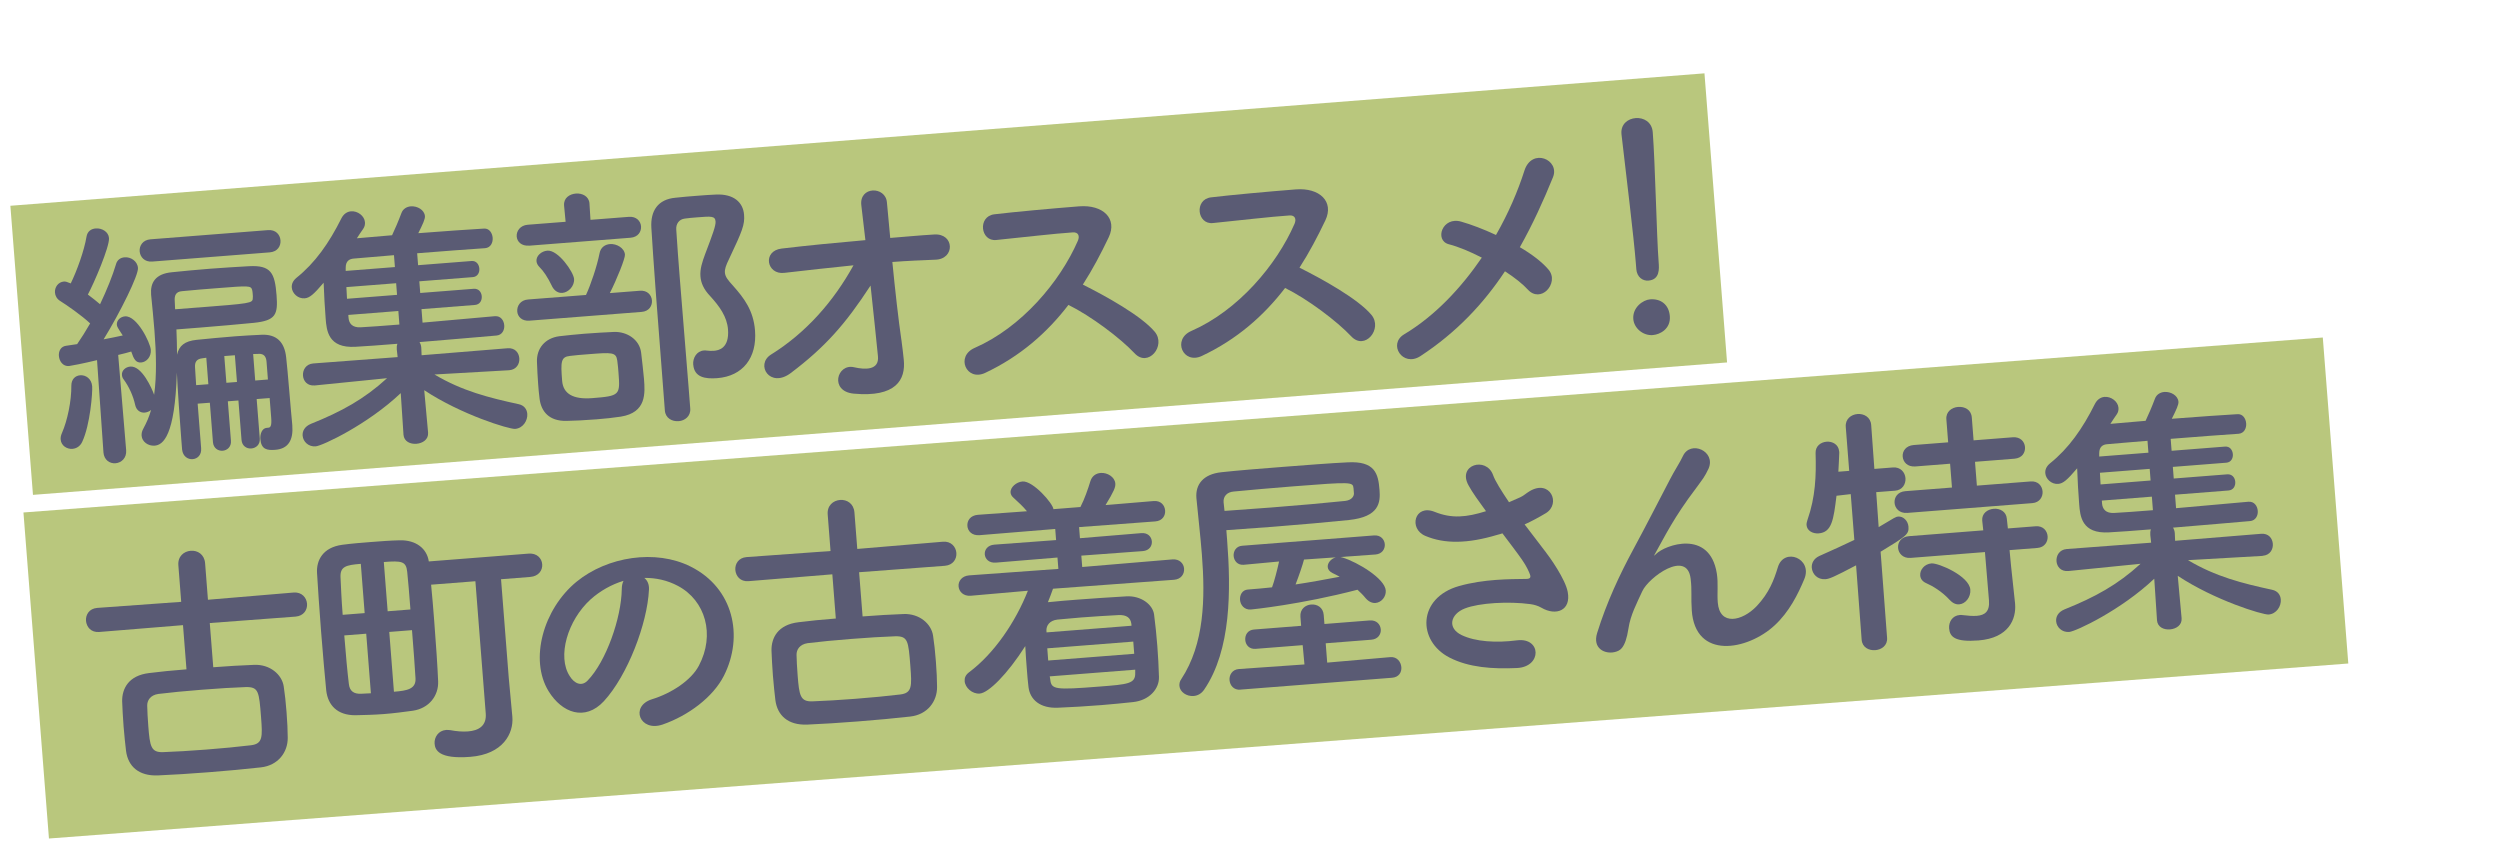
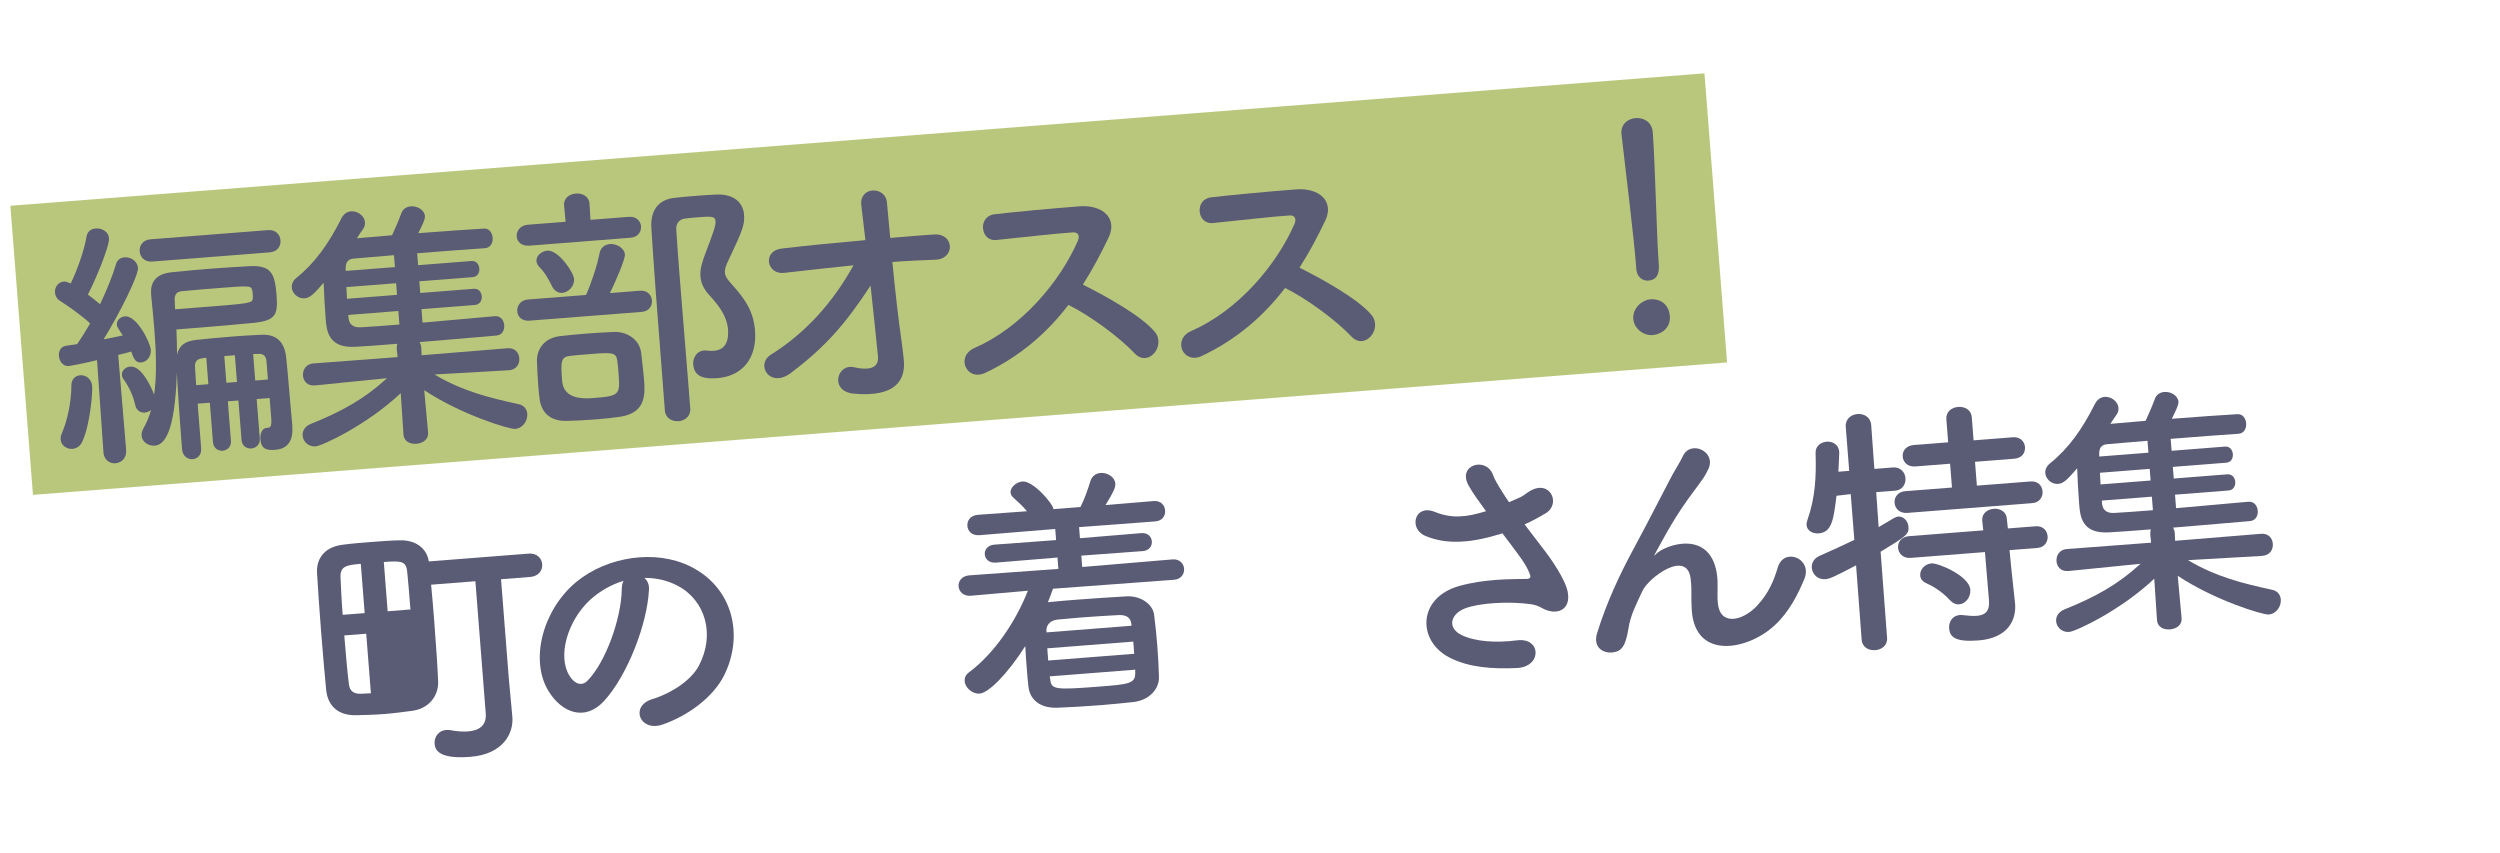
<svg xmlns="http://www.w3.org/2000/svg" id="_レイヤー_1" data-name="レイヤー 1" width="668.57" height="228.18" viewBox="0 0 668.57 228.18">
  <defs>
    <style>
      .cls-1 {
        fill: #5a5b74;
      }

      .cls-2 {
        fill: #b9c77d;
      }
    </style>
  </defs>
  <rect class="cls-2" x="5.11" y="37.18" width="454.43" height="77.55" transform="translate(-5.22 18.36) rotate(-4.47)" />
-   <polygon class="cls-2" points="628 177.44 13.09 224.24 6.27 137.05 621.18 90.26 628 177.44" />
  <g>
    <path class="cls-1" d="M27.66,120.89l-1.71-24.58c-3.42.84-7.14,1.56-7.5,1.58-1.63.13-2.59-1.29-2.7-2.71-.1-1.27.51-2.53,1.92-2.71.84-.14,1.83-.29,2.96-.44,1.09-1.58,2.29-3.46,3.48-5.54-2.23-2.11-6.37-4.99-8.02-6-.9-.57-1.32-1.39-1.39-2.24-.11-1.42.85-2.84,2.4-2.96.42-.03.79.08,1.82.5,1.6-3.26,3.59-8.69,4.22-12.51.24-1.44,1.26-2.09,2.46-2.19,1.63-.13,3.42.87,3.55,2.57.18,2.33-4.04,12.14-5.65,15.11,1.13.84,2.35,1.81,3.26,2.59,1.84-3.85,3.38-7.74,4.23-10.59.32-1.31,1.28-1.88,2.34-1.96,1.63-.13,3.43,1.01,3.57,2.85.15,1.91-4.64,11.69-9.19,19.09,1.89-.36,3.65-.71,5.12-1.04-1.38-2.1-1.54-2.37-1.58-2.87-.09-1.2.97-2.14,2.18-2.24,3.19-.25,6.75,7.02,6.9,8.93s-1.17,3.3-2.58,3.41c-1.42.11-1.99-.91-2.65-2.93-.97.29-2.16.6-3.49.91l2.13,25.47c.17,2.12-1.3,3.38-2.86,3.5-1.49.12-3.06-.83-3.22-2.95v-.07ZM19.41,120.04c-1.49.12-3.06-.83-3.19-2.53-.04-.5.06-1.07.36-1.74,1.45-3.32,2.54-8.53,2.5-12.66,0-1.71,1.08-2.65,2.35-2.75,1.49-.12,3.06.9,3.22,2.95.13,1.63-.54,10.37-2.68,14.88-.55,1.18-1.57,1.76-2.56,1.84ZM72.11,106.45l-3.47.27.83,10.55c.13,1.63-1.01,2.57-2.28,2.67-1.2.09-2.47-.66-2.6-2.29l-.83-10.55-2.83.22.83,10.55c.13,1.63-1.01,2.57-2.21,2.67-1.2.09-2.47-.66-2.6-2.29l-.83-10.55-3.26.25.93,11.89v.07c.14,1.77-.99,2.78-2.26,2.88-1.27.1-2.62-.72-2.83-2.55-.06-.78-.14-1.77-.23-2.9-.4-5.1-.95-13.03-1.17-17.71-.52,16.99-3.68,19.38-5.95,19.55-1.7.13-3.36-1.02-3.48-2.65-.05-.64.11-1.29.49-1.96.81-1.49,1.54-3.11,2.04-4.93-.47.39-1.09.65-1.73.7-1.06.08-2.18-.54-2.51-2.01-.55-2.52-1.67-4.93-3.1-6.88-.32-.4-.42-.82-.45-1.18-.09-1.2.97-2.14,2.25-2.24,3.11-.24,5.81,5.96,6.36,7.55.73-5.18.55-11.15.09-17.1-.25-3.19-.57-6.37-.88-9.48,0-.07-.01-.14-.02-.21-.24-3.11,1.06-5.57,5.58-5.99,3.25-.33,6.71-.67,10.25-.94,3.54-.28,7.08-.48,10.35-.67,5.89-.32,6.91,1.81,7.37,7.76.4,5.17-.18,6.78-6.12,7.39-4.38.41-8.91.84-14.29,1.26-1.98.16-4.11.32-6.37.5.1,2.13.14,4.48.17,6.75.52-2.39,2.06-3.65,5.24-3.97,3.25-.33,6.78-.67,10.39-.95,2.34-.18,4.68-.3,7.02-.41,3.9-.16,6.06,1.88,6.52,5.97.39,3.17,1.33,15.21,1.59,17.54.02.21.04.5.06.71.31,3.96-1.08,6.28-4.54,6.55-2.19.17-3.78-.06-4-2.89-.11-1.42.49-2.89,1.69-2.98.07,0,.14-.01.21-.02.07,0,.14-.01.21-.02.57-.04.96-.43.79-2.62l-.42-5.31ZM40.7,69.95c-2.05.16-3.23-1.24-3.35-2.73-.12-1.49.83-3.06,2.88-3.22l31.43-2.46c2.12-.17,3.23,1.24,3.35,2.73.12,1.49-.76,3.05-2.88,3.22l-31.43,2.46ZM52.84,82.25c14.23-1.11,14.72-1.15,14.76-2.51.05-.29.02-.71-.02-1.14-.03-.35-.06-.78-.15-1.06-.31-1.19-1.01-1.13-9.15-.49-3.26.25-6.51.51-9.62.82-1.63.13-2.05,1.16-1.93,2.64.06.71.04,1.42.1,2.2,2.12-.17,4.1-.32,6.02-.47ZM55.17,95.67l-1.13.16c-1.41.18-1.99.94-1.88,2.42.09,1.2.15,2.84.3,4.75l3.26-.25-.55-7.08ZM62.81,95l-2.83.22.56,7.15,2.83-.22-.56-7.15ZM71.28,96.75c-.1-1.34-.67-2.22-2.16-2.11l-1.42.04.55,7.08,3.4-.27-.37-4.74Z" />
    <path class="cls-1" d="M136.18,99.01l-19.99,1.14c7.4,4.41,14.52,6.2,22.48,7.93,1.52.31,2.25,1.39,2.34,2.59.14,1.77-1.12,3.86-3.25,4.03-1.56.12-14.4-3.79-24.31-10.35l1.03,11.31v.07c.14,1.77-1.41,2.82-3.11,2.95-1.63.13-3.32-.59-3.47-2.43v-.07s-.73-11.05-.73-11.05c-8.82,8.38-20.97,14.1-22.74,14.24-1.98.16-3.38-1.3-3.5-2.86-.09-1.2.52-2.46,2.24-3.17,8.15-3.27,14.23-6.6,20.34-12.2l-19.29,1.94h-.07c-1.98.16-3.01-1.18-3.12-2.6-.12-1.49.75-3.12,2.73-3.28l22.58-1.7-.23-2.05c-.04-.57-.01-1.07.17-1.51-4.46.35-8.42.66-11.19.8-7.37.44-7.75-4.38-8-7.56-.22-2.76-.43-6.38-.54-9.57-2.67,3.13-3.74,4.07-5.09,4.17-1.77.14-3.31-1.31-3.43-2.87-.07-.92.29-1.8,1.22-2.59,5.03-4.02,8.74-9.3,12.07-15.97.62-1.19,1.57-1.76,2.56-1.84,1.77-.14,3.58,1.22,3.72,2.91.04.57-.05,1.21-.5,1.82-.58.83-1.15,1.66-1.66,2.48,2.62-.2,5.87-.53,9.41-.81.73-1.55,1.64-3.62,2.52-5.97.41-1.1,1.44-1.68,2.5-1.76,1.7-.13,3.63.93,3.77,2.62.06.78-.55,2.11-1.78,4.56,7.01-.55,13.95-1.02,17.56-1.23,1.42-.11,2.23,1.18,2.33,2.45s-.5,2.67-2.06,2.8h-.07c-3.61.22-10.84.78-18.06,1.35l.25,3.19,14.3-1.12c1.27-.1,1.99.91,2.08,2.04.08,1.06-.47,2.17-1.75,2.27l-14.3,1.12.24,3.12,14.3-1.12c1.34-.1,2.06.91,2.15,1.97.09,1.13-.47,2.24-1.81,2.35l-14.3,1.12.28,3.61c7.5-.66,15.28-1.34,19.31-1.72h.07c1.49-.12,2.37,1.09,2.47,2.44.1,1.27-.58,2.61-2.07,2.73-4.39.34-12.59,1.13-20.59,1.75.25.41.43.89.47,1.46l.09,2.06,23-1.87c1.98-.15,3.01,1.19,3.13,2.67.12,1.49-.76,3.05-2.67,3.2h-.07ZM105.36,68.24c-4.46.35-8.35.73-10.75.91-1.2.09-2.16.67-2.16,2.45v.85s13.16-1.03,13.16-1.03l-.25-3.19ZM105.94,75.74l-13.31,1.04c.08.99.09,2.06.17,3.12l13.38-1.05-.24-3.12ZM106.53,83.17l-13.38,1.05.06.78c.12,1.49.99,2.63,3.19,2.53,2.34-.11,6.16-.41,10.41-.74l-.28-3.61Z" />
    <path class="cls-1" d="M141.58,65.69c-2.19.17-3.29-1.1-3.4-2.44-.11-1.42.91-2.99,2.96-3.15l10.12-.79-.41-4.31v-.07c-.16-1.98,1.47-3.04,3.17-3.17,1.7-.13,3.47.73,3.62,2.64v.07s.27,4.32.27,4.32l10.26-.8c2.05-.16,3.15,1.18,3.26,2.52.11,1.42-.77,2.91-2.82,3.07l-27.04,2.12ZM141.66,85.76c-2.12.17-3.22-1.1-3.33-2.45-.12-1.49.83-3.06,2.88-3.22l15.5-1.21c1.22-2.59,2.96-7.71,3.62-11.11.3-1.66,1.52-2.4,2.8-2.5,1.77-.14,3.86,1.05,4,2.82.08.99-2.13,6.5-4.04,10.29l8.07-.63c1.98-.15,3.08,1.18,3.19,2.6.11,1.42-.77,2.91-2.75,3.06l-29.94,2.34ZM147.63,76.54c-1.19-2.47-2.31-4.09-3.32-5.08-.54-.53-.8-1.08-.84-1.64-.11-1.42,1.36-2.67,2.91-2.79,2.9-.23,7,5.72,7.14,7.56.15,1.91-1.5,3.61-3.13,3.74-1.06.08-2.1-.48-2.77-1.78ZM159.25,112.16c-2.83.22-5.67.37-7.8.4-4.62.08-6.75-2.53-7.16-5.99-.19-1.48-.29-2.75-.38-3.96-.16-1.98-.22-3.69-.31-5.81-.14-3.62,2.14-6.36,5.94-6.88,1.98-.23,4.38-.48,6.71-.67,2.9-.23,5.81-.38,7.94-.48,3.48-.13,6.85,2.03,7.27,5.56.27,2.54.58,4.73.76,6.99.3,3.82.7,8.99-6.19,10.1-1.83.29-4.3.55-6.78.75ZM165.07,96.4c-.32-2.25-1.45-2.17-7.75-1.67-1.84.14-3.61.28-4.88.45-2.47.26-2.51,1.55-2.11,6.65q.41,5.24,8.05,4.64c7.43-.58,7.49-.8,7.02-6.82-.08-.99-.16-2.05-.33-3.25ZM185.38,97.51c-.14-1.77.93-3.63,2.84-3.78.21-.02.5-.04.71.02.72.09,1.36.11,2,.06,1.2-.09,4.15-.61,3.76-5.71-.27-3.4-2.26-6.16-4.75-8.89-1.78-1.85-2.49-3.58-2.62-5.28-.16-1.98.48-3.88,1.24-5.94,2.07-5.43,2.89-7.7,2.8-8.76-.12-1.49-1.11-1.41-5-1.1-1.13.09-2.27.18-3.25.33-1.55.19-2.38,1.47-2.26,2.95.26,4.25.6,8.57.94,12.96.74,9.41,1.57,19.18,2.35,29.09.15,1.91.3,3.89.45,5.8.16,2.05-1.46,3.25-3.08,3.37-1.77.14-3.55-.79-3.71-2.84-2.35-30.08-3.03-39.57-3.61-48.86-.28-4.54,1.75-7.62,6.42-8.05,1.91-.22,3.96-.38,6.15-.55,1.56-.12,3.11-.24,4.68-.3,4.75-.23,7.28,2.07,7.54,5.39.21,2.69-.45,4.31-4.05,11.92-.8,1.63-1.15,2.65-1.07,3.57.09,1.13.8,2,2.2,3.53,2.89,3.26,5.43,6.56,5.85,11.94.57,7.29-3.25,12.22-10.11,12.75-3.26.25-6.14-.23-6.41-3.63Z" />
    <path class="cls-1" d="M241.06,90.88c.31,2.18.41,3.39.63,5.29.57,5.44-2.13,10.14-13.39,9.1-6.53-.63-4.48-8.12.09-7.06,2.97.69,6.76.82,6.4-2.92-.4-4.17-1.19-11.52-1.98-18.93-6.74,10.35-12.17,16.48-21.32,23.39-5.58,4.21-9.58-2.24-5.3-4.93,9.44-5.87,16.76-14.27,22.06-23.87-6.29.63-12.57,1.34-18.5,2.02-4.73.58-5.94-5.87-.72-6.5,7.06-.84,14.76-1.58,22.4-2.25-.46-4.02-.86-7.41-1.08-9.24-.69-5.22,6.5-5.28,6.84-.82.16,1.98.5,5.44.88,9.47,4.03-.32,7.99-.7,11.75-.92,5.46-.36,5.64,6.61.31,6.74-3.69.15-7.6.31-11.49.61.72,7.42,1.64,15.54,2.41,20.82Z" />
    <path class="cls-1" d="M263.45,99.73c-5.02,2.32-7.97-4.43-2.8-6.69,12.53-5.47,22.83-17.67,27.6-28.65.54-1.25.17-2.36-1.39-2.24-4.46.28-14.21,1.4-20.42,2.03-4.24.47-5.05-6.3-.54-6.87,5.15-.62,15.54-1.57,22.69-2.13,6.37-.5,10.3,3.25,7.91,8.28-2.08,4.36-4.31,8.6-6.92,12.65,6.15,3.08,15.61,8.32,19.22,12.6,3.14,3.74-1.74,9.68-5.39,5.76-3.81-4.05-11.6-9.92-17.68-12.93-5.69,7.42-12.88,13.76-22.29,18.19Z" />
    <path class="cls-1" d="M321.39,95.2c-5.02,2.32-7.97-4.43-2.8-6.69,12.53-5.47,22.83-17.67,27.6-28.65.54-1.25.17-2.36-1.39-2.24-4.46.28-14.21,1.4-20.42,2.03-4.24.47-5.05-6.3-.54-6.87,5.15-.62,15.54-1.57,22.69-2.13,6.37-.5,10.3,3.25,7.91,8.28-2.08,4.36-4.31,8.6-6.92,12.65,6.15,3.08,15.61,8.32,19.22,12.6,3.14,3.74-1.74,9.68-5.39,5.76-3.81-4.05-11.6-9.92-17.68-12.93-5.69,7.42-12.88,13.76-22.29,18.19Z" />
-     <path class="cls-1" d="M379.82,95.26c-4.68,3-8.73-3.23-4.3-5.86,8.23-4.92,15.2-12.37,20.76-20.5-3.12-1.61-6.28-2.93-8.83-3.58-3.93-1.04-1.73-7.56,3.37-6.03,2.55.73,5.85,1.96,9.25,3.55,3.32-5.81,5.85-11.71,7.62-17.26,2.01-6.14,9.53-2.88,7.62,1.82-2.57,6.33-5.42,12.6-8.86,18.71,3.13,1.82,5.86,3.89,7.58,5.89,1.72,1.93.98,4.34-.34,5.65-1.32,1.31-3.43,1.62-5.07-.17-1.4-1.53-3.6-3.28-6.15-4.93-5.67,8.56-12.89,16.32-22.65,22.71Z" />
    <path class="cls-1" d="M437.59,71.87c-.03-.42-.07-.92-.12-1.49-.54-6.87-2.54-23.3-3.83-34.38,0-.07-.01-.14-.02-.21-.21-2.62,1.75-4.05,3.8-4.21,2.12-.17,4.35,1.01,4.57,3.77.65,8.35,1.04,27.91,1.58,34.77.13,1.7.37,4.67-2.75,4.92-1.49.12-3.06-.9-3.23-3.09v-.07ZM442.04,89.61c-2.69.21-5.06-1.88-5.25-4.29-.24-3.11,2.59-5.12,4.5-5.27,2.76-.22,5.02,1.32,5.27,4.5.27,3.4-2.61,4.9-4.52,5.05Z" />
-     <path class="cls-1" d="M56.1,166.62l.93,11.82c3.75-.29,7.58-.52,10.92-.64,4.26-.19,7.47,2.62,7.93,5.79.29,1.83.56,4.37.75,6.85.2,2.55.32,5.03.32,6.88.02,3.84-2.55,7.39-7.21,7.9-4.09.46-9.04.92-13.93,1.3-4.88.38-9.7.69-13.61.85-5.11.19-7.95-2.44-8.49-6.53-.21-1.76-.46-4.09-.66-6.57-.19-2.41-.31-4.89-.38-6.73-.05-3.34,1.67-6.9,7.24-7.55,2.82-.36,6.28-.71,9.96-.99l-.93-11.82-22.43,1.83c-2.19.17-3.38-1.37-3.51-3-.12-1.56.81-3.27,3.01-3.44l22.45-1.62-.76-9.77c-.19-2.41,1.49-3.75,3.33-3.89,1.77-.14,3.63.93,3.82,3.33l.76,9.77,22.92-1.93c2.19-.17,3.45,1.37,3.58,2.99s-.88,3.27-3.08,3.45l-22.94,1.72ZM69.81,191.76c-.53-6.8-.63-8.07-4.05-8.02-3.13.1-7.45.37-11.77.71-4.32.34-8.56.74-11.66,1.13-2.11.31-3,1.73-2.96,3.15.03,1.28.12,3.41.29,5.46.42,5.38.7,7.07,3.96,6.95,3.2-.11,7.31-.36,11.48-.68,4.25-.33,8.56-.74,12.02-1.16,3.17-.39,3.1-2.24,2.69-7.54Z" />
-     <path class="cls-1" d="M127.11,155.44l-11.82.92c.3,2.9.56,6.29.83,9.69.49,6.23.9,12.46,1.05,16.15.16,3.83-2.42,7.24-6.79,7.87-2.47.34-5.15.69-7.76.89-2.55.2-5.18.26-7.6.31-4.77.02-7.33-2.63-7.78-6.65-.36-3.68-.9-9.69-1.37-15.7-.47-6.02-.87-12.04-1.09-15.72-.19-3.33,1.53-6.81,6.75-7.51,2.54-.34,5.08-.54,7.63-.74s5.17-.4,7.66-.46c4.48-.14,7.37,2.27,7.85,5.65l26.69-2.09c2.27-.18,3.52,1.29,3.64,2.85.12,1.56-.89,3.2-3.22,3.39l-7.79.61,2.06,26.33.96,10.39q0,.07.01.14c.34,4.32-2.43,9.95-11.27,10.64-8.49.66-9.41-1.9-9.53-3.53-.13-1.7,1.01-3.5,3.06-3.66.35-.03.71.02,1.14.05,1.59.3,3.24.46,4.73.34,2.83-.22,5.01-1.46,4.75-4.79l-2.77-35.39ZM96.48,150.79c-3.96.31-5.5.72-5.42,3.49.11,2.34.26,6.1.58,10.14l5.88-.46-1.03-13.17ZM97.95,169.47l-5.88.46c.4,5.1.86,10.04,1.23,13.01.22,1.91,1.35,2.67,3.27,2.59.85-.07,1.7-.06,2.62-.13l-1.25-15.93ZM109.76,162.99c-.32-4.11-.61-7.79-.86-10.05-.29-2.83-1.45-3.02-6.26-2.64l1.03,13.17,6.09-.48ZM104.1,168.99l1.25,16c3.61-.28,5.92-.75,5.77-3.58-.15-2.84-.54-7.79-.94-12.89l-6.09.48Z" />
+     <path class="cls-1" d="M127.11,155.44l-11.82.92c.3,2.9.56,6.29.83,9.69.49,6.23.9,12.46,1.05,16.15.16,3.83-2.42,7.24-6.79,7.87-2.47.34-5.15.69-7.76.89-2.55.2-5.18.26-7.6.31-4.77.02-7.33-2.63-7.78-6.65-.36-3.68-.9-9.69-1.37-15.7-.47-6.02-.87-12.04-1.09-15.72-.19-3.33,1.53-6.81,6.75-7.51,2.54-.34,5.08-.54,7.63-.74s5.17-.4,7.66-.46c4.48-.14,7.37,2.27,7.85,5.65l26.69-2.09c2.27-.18,3.52,1.29,3.64,2.85.12,1.56-.89,3.2-3.22,3.39l-7.79.61,2.06,26.33.96,10.39q0,.07.01.14c.34,4.32-2.43,9.95-11.27,10.64-8.49.66-9.41-1.9-9.53-3.53-.13-1.7,1.01-3.5,3.06-3.66.35-.03.71.02,1.14.05,1.59.3,3.24.46,4.73.34,2.83-.22,5.01-1.46,4.75-4.79l-2.77-35.39ZM96.48,150.79c-3.96.31-5.5.72-5.42,3.49.11,2.34.26,6.1.58,10.14l5.88-.46-1.03-13.17ZM97.95,169.47l-5.88.46c.4,5.1.86,10.04,1.23,13.01.22,1.91,1.35,2.67,3.27,2.59.85-.07,1.7-.06,2.62-.13l-1.25-15.93ZM109.76,162.99c-.32-4.11-.61-7.79-.86-10.05-.29-2.83-1.45-3.02-6.26-2.64l1.03,13.17,6.09-.48ZM104.1,168.99l1.25,16l-6.09.48Z" />
    <path class="cls-1" d="M173.55,157.72c-.43,9.08-5.75,22.95-12.05,29.79-5.06,5.45-11.22,3.16-14.81-2.69-5.15-8.43-1.43-21.96,7.54-29.29,8.24-6.7,21.11-8.7,30.45-4.02,11.49,5.73,14.27,18.61,8.91,29.21-2.9,5.71-9.49,10.64-16.36,13.03-6.1,2.12-8.85-4.86-2.88-6.75,5.29-1.62,10.5-5.09,12.54-8.96,4.41-8.32,1.77-17.44-5.59-21.35-2.9-1.55-5.94-2.17-9-2.14.83.65,1.35,1.75,1.25,3.18ZM157.95,160.29c-6.18,5.61-8.99,15.3-5.59,20.52,1.22,1.97,3.15,2.89,4.79,1.19,4.94-5.09,9.02-16.73,9.13-24.43,0-.85.16-1.65.47-2.24-3.2.96-6.27,2.7-8.8,4.96Z" />
-     <path class="cls-1" d="M229.75,153.03l.93,11.82c3.75-.29,7.58-.52,10.92-.64,4.26-.19,7.47,2.62,7.93,5.79.29,1.83.56,4.37.75,6.85.2,2.55.32,5.03.32,6.88.02,3.84-2.55,7.39-7.21,7.9-4.09.46-9.04.92-13.93,1.3-4.88.38-9.7.69-13.61.85-5.11.19-7.95-2.44-8.49-6.53-.21-1.76-.46-4.09-.66-6.57-.19-2.41-.31-4.89-.38-6.73-.05-3.34,1.67-6.9,7.24-7.55,2.82-.36,6.28-.71,9.96-.99l-.93-11.82-22.43,1.83c-2.19.17-3.38-1.37-3.51-3-.12-1.56.81-3.27,3.01-3.44l22.45-1.62-.76-9.77c-.19-2.41,1.49-3.75,3.33-3.89,1.77-.14,3.63.93,3.82,3.33l.76,9.77,22.92-1.93c2.19-.17,3.45,1.37,3.58,2.99s-.88,3.27-3.08,3.45l-22.94,1.72ZM243.46,178.17c-.53-6.79-.63-8.07-4.05-8.01-3.13.1-7.45.37-11.77.71-4.32.34-8.56.74-11.66,1.13-2.11.31-3,1.73-2.96,3.15.03,1.28.12,3.41.29,5.46.42,5.38.7,7.07,3.96,6.95,3.2-.11,7.31-.36,11.48-.68,4.25-.33,8.56-.74,12.02-1.16,3.17-.39,3.1-2.24,2.69-7.54Z" />
    <path class="cls-1" d="M281.6,157.45c-.41,1.17-.88,2.42-1.36,3.59l.28-.02c2.33-.25,4.95-.46,7.57-.66,4.32-.34,8.85-.62,13.11-.88,3.97-.24,7.08,2.22,7.43,4.83.36,2.75.65,5.58.87,8.41s.37,5.6.44,8.3c.11,3.2-2.57,6.25-6.88,6.73-2.68.28-5.58.58-8.48.81-4.03.32-8.07.56-11.62.7-4.75.23-7.5-2.12-7.91-5.51-.19-1.55-.31-3.04-.43-4.59-.17-2.12-.34-4.32-.43-6.38-4.82,7.57-9.84,12.52-12.18,12.7-1.98.16-3.9-1.55-4.03-3.32-.07-.85.23-1.66,1.17-2.37,6.73-5.01,12.47-13.51,15.74-21.81l-15.28,1.34c-1.98.15-3.15-1.11-3.26-2.52-.11-1.34.85-2.77,2.83-2.93l23.86-1.73-.24-3.04-16.49,1.36c-1.84.14-2.85-.99-2.95-2.19s.73-2.48,2.57-2.62l16.5-1.22-.23-2.97-20.24,1.66c-2.05.16-3.15-1.11-3.25-2.45-.11-1.42.77-2.84,2.83-3l13.1-.95c-1.1-1.34-2.33-2.45-3.56-3.57-.53-.46-.79-.94-.82-1.43-.11-1.42,1.56-2.83,3.19-2.96,2.83-.22,8.15,5.91,8.27,7.4l7.22-.57c1.11-2.15,2.04-4.86,2.66-6.9.46-1.46,1.54-2.11,2.75-2.21,1.77-.14,3.79,1.06,3.92,2.83.08.99-.34,2.02-2.61,5.76l12.88-1.08c1.91-.15,2.94,1.12,3.05,2.54.1,1.35-.71,2.76-2.62,2.91l-20.39,1.52.23,2.97,16.42-1.36c1.77-.14,2.71,1,2.81,2.2s-.66,2.47-2.43,2.61l-16.43,1.21.24,3.04,24.13-2.03c1.91-.15,3.01,1.12,3.11,2.46.11,1.42-.77,2.84-2.69,2.99l-32.36,2.39ZM302.56,166.85c-.2-1.62-1.26-2.47-3.46-2.36-3.05.17-6.59.37-9.85.63-2.34.18-4.6.43-6.44.57-2.12.24-3.01,1.59-2.97,2.94l.04.49,22.72-1.78-.04-.5ZM303.07,171.58l-23,1.8.25,3.26,23-1.8-.25-3.26ZM303.59,179.09l-22.86,1.79.14.84c.28,2.68,1.29,2.82,13.11,1.89,7.72-.6,9.7-.76,9.61-3.67v-.86Z" />
-     <path class="cls-1" d="M328.16,144.34c1.05,13.45,1.1,29.47-6.12,40.07-.77,1.13-1.79,1.64-2.86,1.72-1.84.14-3.64-1.07-3.77-2.7-.04-.57.05-1.21.5-1.82,6.17-9.39,6.44-21.51,5.5-33.41-.4-5.1-1-10.1-1.45-14.91,0-.07-.01-.14-.01-.14-.28-3.54,1.78-6.34,6.66-6.86,4.45-.49,10.54-.97,16.69-1.45,6.16-.48,12.39-.97,17-1.19,7.44-.44,8.29,3.06,8.62,7.37.26,3.33,0,7.19-8.2,8.05-5.51.57-13.01,1.23-20.37,1.81-4.32.34-8.57.6-12.39.9.07.85.13,1.7.2,2.55ZM327.48,136.63c3.89-.3,8.15-.57,12.46-.91,7.43-.58,14.79-1.23,19.8-1.76,1.69-.2,2.33-1.18,2.34-1.96l-.11-1.42c-.2-1.69-.35-1.75-16.21-.51-5.8.45-11.6.98-15.84,1.38-1.77.14-2.82,1.29-2.7,2.85l.25,2.33ZM331.72,184.44c-1.77.14-2.79-1.13-2.91-2.55-.11-1.34.7-2.83,2.47-2.97l17.57-1.23-.48-5.16-12.6.99c-1.7.13-2.65-1.08-2.75-2.35-.11-1.35.64-2.69,2.34-2.82l12.6-.99-.19-2.41c-.16-2.05,1.32-3.17,2.88-3.29,1.56-.12,3.19.75,3.35,2.8l.19,2.41,12.1-.95c1.84-.14,2.86,1.06,2.97,2.4.1,1.27-.72,2.62-2.56,2.76l-12.17.95.4,5.17,16.91-1.47c1.77-.14,2.81,1.28,2.92,2.69.11,1.34-.64,2.69-2.48,2.83l-40.56,3.17ZM358.43,148.95l.65.16c4.01,1.25,11.26,5.6,11.51,8.79.13,1.7-1.17,3.22-2.73,3.35-.85.07-1.8-.29-2.66-1.29-.63-.8-1.4-1.53-2.17-2.25-15.14,3.96-28.15,5.26-28.5,5.29-1.77.14-2.8-1.21-2.91-2.55-.1-1.34.57-2.68,2.13-2.8h.07c2.05-.17,4.18-.33,6.36-.58.59-1.54,1.41-4.74,1.88-6.91l-9.47.88c-1.63.13-2.58-1.08-2.68-2.35-.1-1.27.65-2.62,2.28-2.74l35.25-2.76c1.77-.14,2.79,1.06,2.89,2.34.1,1.27-.72,2.62-2.49,2.76l-9.42.67ZM348.73,149.64c-.33,1.31-1.37,4.38-2.26,6.66,4.01-.6,8.01-1.34,11.8-2.06-.6-.38-1.33-.68-1.93-.99-.82-.43-1.22-.97-1.27-1.61-.08-1.06.83-2.2,2.15-2.59l-8.5.59Z" />
    <path class="cls-1" d="M413.12,147.3c1.42,1.81,5.51,7.62,6.13,10.99.96,4.98-3.12,6.51-7,4.25-.97-.56-1.99-.84-3-.98-5.69-.77-13.63-.36-17.5,1.16-3.87,1.51-4.79,5.22-.87,7.12,3.7,1.78,9.21,2.13,14.85,1.4,6.49-.79,6.68,7.1-.06,7.41-6.53.3-12.83-.13-18.02-2.79-8.68-4.45-8.59-15.99,2.56-19.14,6.62-1.87,13.53-1.84,17.94-1.9,1.07-.01,1.32-.39.97-1.29-.18-.48-.8-2-2.08-3.83-1.45-2.09-3.34-4.51-5.25-7.07-.48.18-.9.28-1.32.39-8,2.41-14.19,2.46-19.28.3-4.57-1.92-2.88-8.53,2.41-6.46,4.71,1.91,8.59,1.47,13.8-.15-1.92-2.63-3.67-5.05-4.67-6.9-3.07-5.53,4.73-7.78,6.55-2.79.55,1.59,2.18,4.17,4.27,7.29.96-.43,1.93-.86,2.96-1.3.96-.43,1.56-1.05,2.51-1.62,5.51-3.35,8.52,3.32,4.38,5.85-1.77,1.06-3.75,2.14-5.68,3.01,1.83,2.42,3.73,4.84,5.39,7.06Z" />
    <path class="cls-1" d="M452.43,163.17c-.25-3.26.09-5.28-.31-8.45-.97-7.83-11.21-.33-12.91,3.36-1.46,3.18-3.2,6.45-3.71,9.97-.85,5.55-2.38,6.03-3.78,6.35-2.45.55-5.91-.89-4.6-5.12,2.56-8.25,6.04-15.64,9.65-22.33s6.82-13,9.85-18.79c1.05-2.08,2.77-4.7,3.43-6.18,2.01-4.36,8.87-1.34,6.88,3.31-.49,1.04-.92,1.85-1.43,2.6-.51.75-1.16,1.59-1.86,2.57-3.1,4.09-5.13,7.24-6.77,10-1.64,2.76-2.87,5.14-4.25,7.6-.44.75-.24.59.22.13,2.37-2.46,14.36-6.75,16.28,5.13.43,2.74.05,5.2.26,7.81.49,6.3,6.52,5.04,10.4.97,3.35-3.54,4.65-7.06,5.67-10.41,1.64-5.4,9.36-2.37,7.08,3.15-1.68,4.05-4.08,8.87-8,12.45-7.17,6.62-21.21,9.28-22.11-4.11Z" />
    <path class="cls-1" d="M496.36,151.19c-5.88,3.1-7.12,3.62-8.18,3.7-2.12.17-3.52-1.36-3.66-3.06-.09-1.2.52-2.46,2.03-3.15,3.37-1.47,6.46-2.93,9.35-4.29l-.96-12.25-3.81.44c-.78,6.4-1.23,9.78-4.77,10.06-1.56.12-3.12-.68-3.24-2.24-.03-.35.08-.86.25-1.37,2.15-6.15,2.35-11.79,2.17-17.83-.08-1.92,1.41-2.96,2.96-3.08,1.56-.12,3.19.75,3.34,2.59.01.14.02.21.03.36-.02,1.57-.17,3.29-.24,5.08l2.9-.23-.92-11.75c-.17-2.12,1.45-3.32,3.15-3.45,1.7-.13,3.48.8,3.65,2.92l.85,11.76,4.96-.39c2.05-.16,3.24,1.31,3.36,2.87.12,1.56-.82,3.2-2.8,3.35h-.07s-4.96.39-4.96.39l.66,9.35c4.35-2.62,4.62-2.78,5.19-2.83,1.42-.11,2.65,1.15,2.78,2.7.16,2.05-.58,2.54-7.45,6.71l1.73,23.01c.16,2.05-1.46,3.18-3.16,3.31-1.7.13-3.48-.73-3.64-2.78l-1.49-19.9ZM510,137.16c-2.05.16-3.23-1.24-3.34-2.66-.12-1.49.83-2.99,2.89-3.15l12.46-.97-.5-6.37-9.27.73c-2.12.17-3.3-1.17-3.41-2.65-.11-1.42.84-2.91,2.96-3.08l9.2-.72-.48-6.16c-.16-2.05,1.46-3.18,3.16-3.31,1.7-.13,3.47.72,3.64,2.78l.48,6.16,10.48-.82c2.05-.16,3.15,1.18,3.27,2.59.12,1.49-.76,2.98-2.82,3.14l-10.55.83.5,6.37,14.37-1.12c1.98-.16,3.08,1.18,3.2,2.67.11,1.41-.76,2.98-2.75,3.13l-33.48,2.62ZM537.41,147.12l.41,4.31,1.06,9.89c0,.07.02.21.02.28.3,3.89-1.64,9.03-9.78,9.67-6.3.49-7.7-.96-7.87-3.23-.13-1.7.87-3.42,2.85-3.57.21-.02.42-.03.71.02,1.44.17,2.73.29,3.86.2,2.12-.17,3.47-1.13,3.24-4.1l-1.08-12.95-19.89,1.56c-2.05.16-3.23-1.24-3.34-2.66-.12-1.49.83-2.99,2.89-3.15l19.89-1.56-.28-2.61c-.15-1.91,1.4-3.03,3.1-3.16,1.63-.13,3.33.74,3.48,2.65l.28,2.61,7.43-.58c1.98-.16,3.08,1.18,3.2,2.67.11,1.42-.76,2.98-2.75,3.13l-7.43.58ZM521.44,160.48c-2.11-2.33-4.72-3.83-6.26-4.5-1.11-.48-1.59-1.23-1.66-2.08-.12-1.49,1.11-3.08,3.02-3.23,1.84-.14,10.09,3.34,10.38,7.02.16,1.98-1.27,3.8-2.97,3.93-.85.07-1.73-.29-2.51-1.16Z" />
    <path class="cls-1" d="M605.12,148.66l-19.99,1.14c7.4,4.41,14.52,6.2,22.48,7.92,1.52.31,2.25,1.39,2.34,2.59.14,1.77-1.12,3.86-3.25,4.03-1.56.12-14.4-3.79-24.31-10.35l1.03,11.31v.07c.14,1.77-1.41,2.82-3.11,2.95-1.63.13-3.32-.59-3.47-2.44v-.07s-.73-11.05-.73-11.05c-8.82,8.38-20.97,14.1-22.74,14.24-1.98.16-3.38-1.3-3.5-2.86-.09-1.2.52-2.46,2.24-3.17,8.15-3.27,14.23-6.6,20.34-12.2l-19.29,1.94h-.07c-1.98.16-3.01-1.18-3.12-2.6-.12-1.49.75-3.12,2.73-3.28l22.58-1.7-.23-2.05c-.04-.57-.01-1.07.17-1.51-4.46.35-8.42.66-11.19.8-7.37.44-7.75-4.38-8-7.56-.22-2.76-.43-6.38-.54-9.57-2.67,3.13-3.74,4.07-5.09,4.17-1.77.14-3.31-1.31-3.43-2.87-.07-.92.29-1.8,1.22-2.59,5.03-4.03,8.74-9.3,12.07-15.97.62-1.19,1.57-1.76,2.56-1.84,1.77-.14,3.58,1.22,3.72,2.91.04.57-.05,1.21-.5,1.82-.58.83-1.15,1.66-1.66,2.48,2.62-.21,5.87-.53,9.41-.81.73-1.55,1.64-3.62,2.52-5.96.41-1.1,1.44-1.68,2.5-1.76,1.7-.13,3.63.93,3.77,2.62.06.78-.55,2.11-1.78,4.55,7.01-.55,13.95-1.02,17.56-1.23,1.42-.11,2.23,1.18,2.33,2.45s-.5,2.67-2.06,2.8h-.07c-3.62.22-10.84.78-18.06,1.35l.25,3.19,14.3-1.12c1.27-.1,1.99.91,2.08,2.04.08,1.06-.47,2.17-1.75,2.27l-14.3,1.12.24,3.11,14.3-1.12c1.34-.1,2.06.91,2.15,1.97.09,1.13-.47,2.24-1.81,2.35l-14.3,1.12.28,3.61c7.5-.66,15.28-1.34,19.31-1.72h.07c1.49-.12,2.37,1.09,2.47,2.44.1,1.27-.58,2.61-2.07,2.73-4.39.34-12.59,1.13-20.59,1.75.25.41.43.89.47,1.46l.09,2.06,23-1.87c1.98-.16,3.01,1.19,3.13,2.67.12,1.49-.76,3.05-2.67,3.2h-.07ZM574.3,117.88c-4.46.35-8.35.72-10.75.91-1.2.09-2.16.67-2.16,2.45v.85s13.16-1.03,13.16-1.03l-.25-3.19ZM574.89,125.39l-13.31,1.04c.08.99.09,2.06.17,3.12l13.38-1.05-.24-3.11ZM575.47,132.82l-13.38,1.05.06.78c.12,1.49.99,2.63,3.19,2.53,2.34-.11,6.16-.41,10.41-.74l-.28-3.61Z" />
  </g>
</svg>